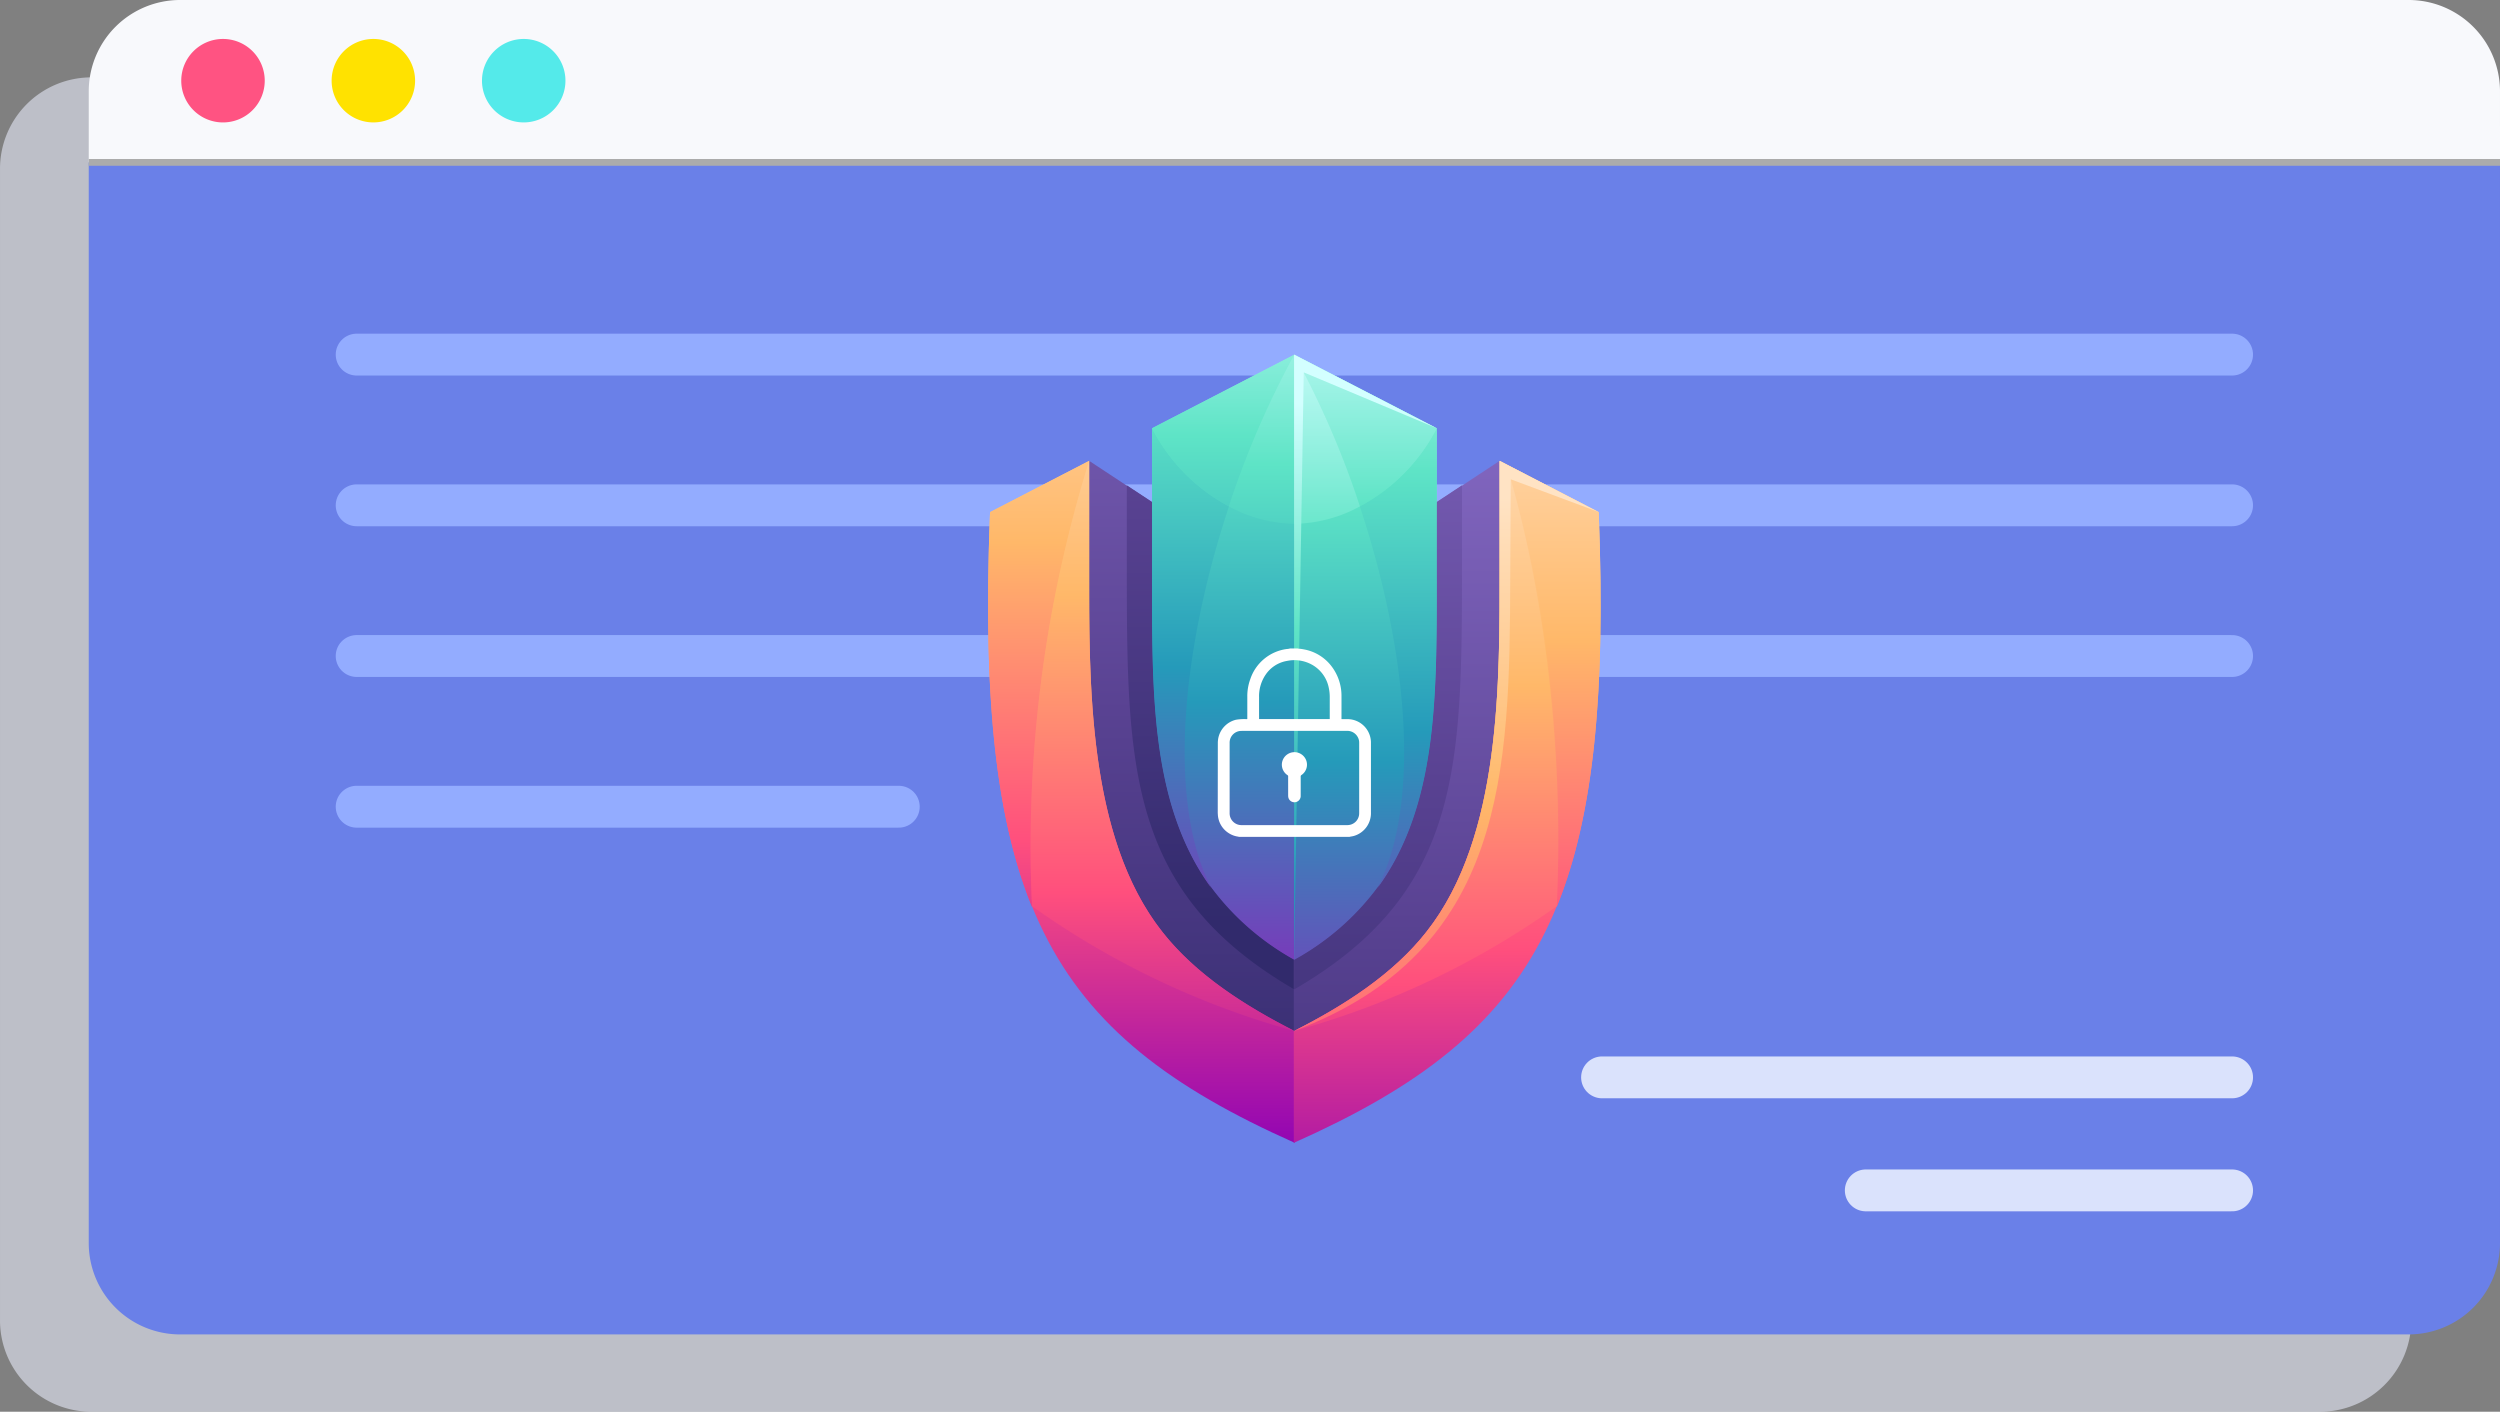
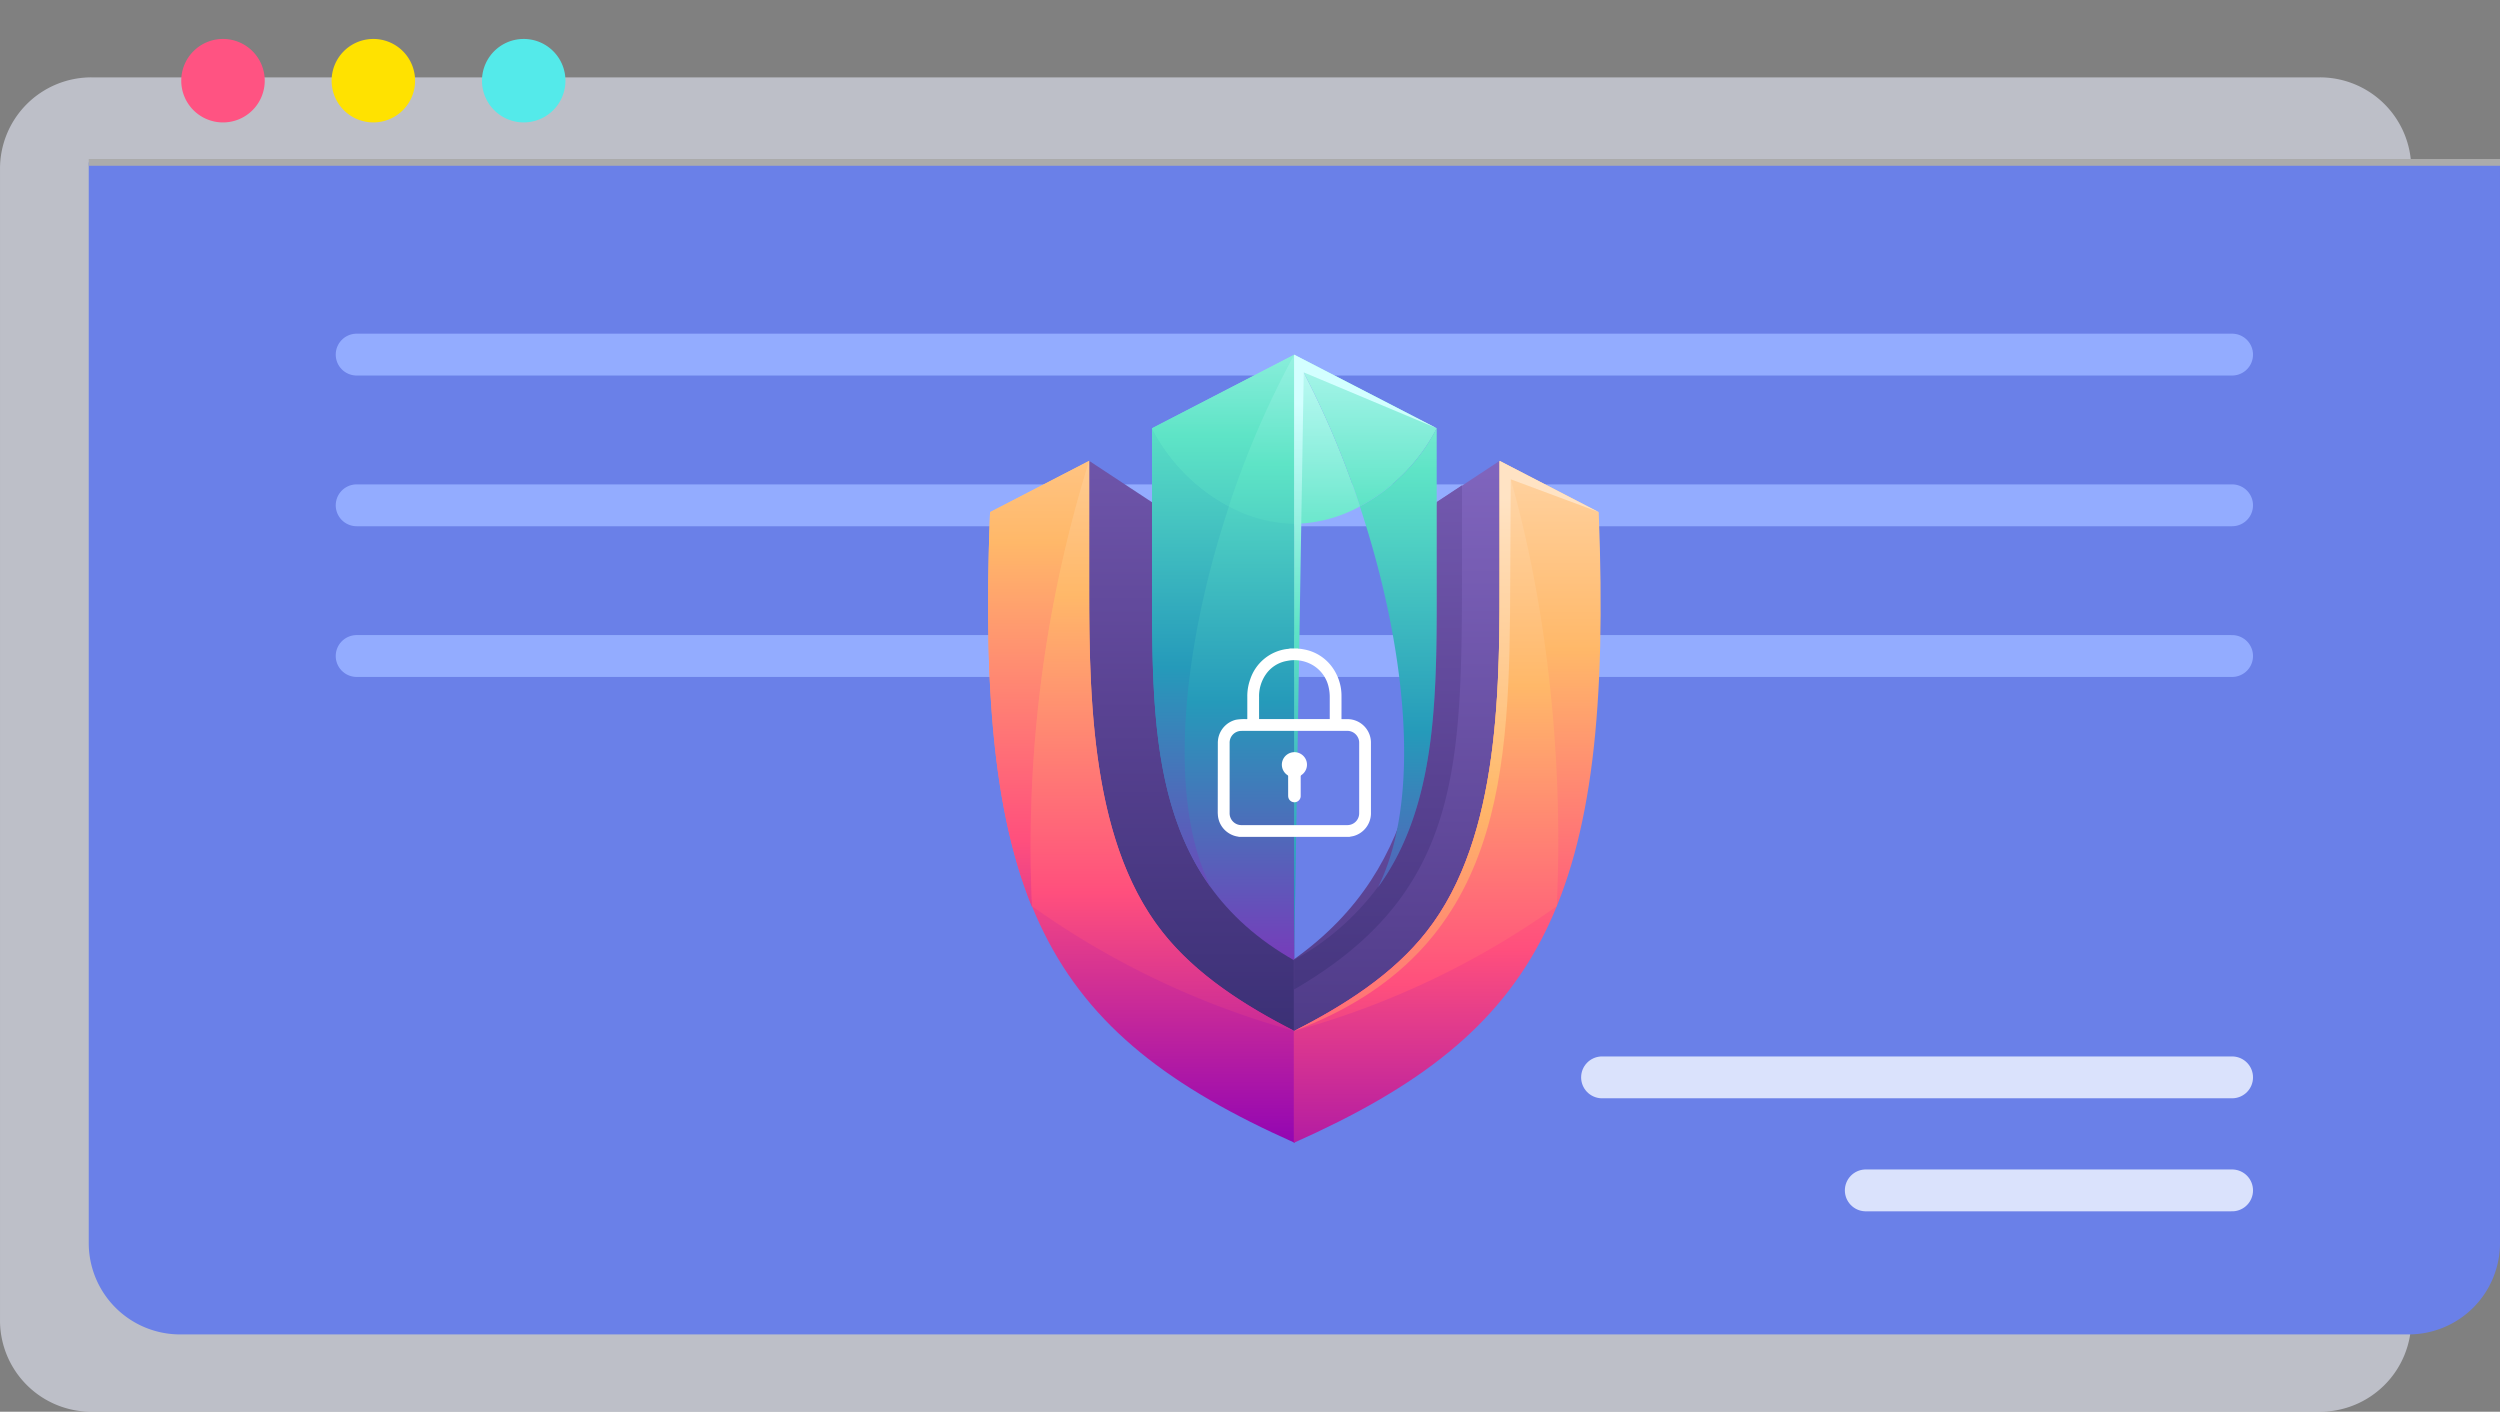
<svg xmlns="http://www.w3.org/2000/svg" xmlns:xlink="http://www.w3.org/1999/xlink" width="597.198" height="337.241" viewBox="0 0 597.198 337.241">
  <rect x="0" y="0" width="597.198" height="337.241" fill="#808080" stroke="none" />
  <defs>
    <linearGradient id="linear-gradient" x1="0.5" y1="1.197" x2="0.5" y2="-0.374" gradientUnits="objectBoundingBox">
      <stop offset="0" stop-color="#312a6c" />
      <stop offset="0.483" stop-color="#594292" />
      <stop offset="1" stop-color="#8065be" />
    </linearGradient>
    <linearGradient id="linear-gradient-2" x1="0.5" y1="0.989" x2="0.5" y2="-0.235" gradientUnits="objectBoundingBox">
      <stop offset="0" stop-color="#753eba" />
      <stop offset="0.339" stop-color="#259aba" />
      <stop offset="0.688" stop-color="#5ee4c6" />
      <stop offset="0.989" stop-color="#d3ffff" />
    </linearGradient>
    <linearGradient id="linear-gradient-3" x1="0.5" y1="-0.281" x2="0.5" y2="1.029" gradientUnits="objectBoundingBox">
      <stop offset="0" stop-color="#ffe3c4" />
      <stop offset="0.333" stop-color="#ffb869" />
      <stop offset="0.667" stop-color="#ff4f7d" />
      <stop offset="1" stop-color="#8b00b7" />
    </linearGradient>
    <linearGradient id="linear-gradient-4" x1="0.5" y1="-0.486" x2="0.5" y2="1.52" xlink:href="#linear-gradient-3" />
    <linearGradient id="linear-gradient-5" x1="0.5" y1="-0.287" x2="0.5" y2="1.279" xlink:href="#linear-gradient-3" />
    <linearGradient id="linear-gradient-6" x1="0.5" y1="0.873" x2="0.5" y2="-0.908" xlink:href="#linear-gradient" />
    <linearGradient id="linear-gradient-7" x1="0.5" y1="1.068" x2="0.5" y2="-0.546" xlink:href="#linear-gradient-2" />
    <linearGradient id="linear-gradient-8" x1="0.5" y1="3.899" x2="0.5" y2="-0.989" xlink:href="#linear-gradient-2" />
    <linearGradient id="linear-gradient-9" x1="0.5" y1="3.662" x2="0.5" y2="-0.722" xlink:href="#linear-gradient-2" />
    <linearGradient id="linear-gradient-10" x1="0.5" y1="1.567" x2="0.5" y2="-0.004" xlink:href="#linear-gradient" />
    <linearGradient id="linear-gradient-11" x1="0.5" y1="1.093" x2="0.5" y2="-0.146" xlink:href="#linear-gradient-2" />
    <linearGradient id="linear-gradient-12" x1="0.5" y1="-0.159" x2="0.5" y2="1.152" xlink:href="#linear-gradient-3" />
    <linearGradient id="linear-gradient-13" x1="0.5" y1="-0.264" x2="0.5" y2="1.742" xlink:href="#linear-gradient-3" />
    <linearGradient id="linear-gradient-14" x1="0.5" y1="-0.127" x2="0.5" y2="1.44" xlink:href="#linear-gradient-3" />
    <linearGradient id="linear-gradient-15" x1="0.5" y1="1.446" x2="0.5" y2="-0.335" xlink:href="#linear-gradient" />
    <linearGradient id="linear-gradient-16" x1="0.5" y1="1.217" x2="0.5" y2="-0.417" xlink:href="#linear-gradient-2" />
    <linearGradient id="linear-gradient-17" x1="0.5" y1="4.401" x2="0.5" y2="-0.547" xlink:href="#linear-gradient-2" />
    <linearGradient id="linear-gradient-18" x1="0.5" y1="4.204" x2="0.5" y2="-0.233" xlink:href="#linear-gradient-2" />
    <linearGradient id="linear-gradient-19" x1="0.5" y1="0.064" x2="0.5" y2="1.673" xlink:href="#linear-gradient-3" />
    <linearGradient id="linear-gradient-20" x1="0.5" y1="1.306" x2="0.5" y2="0.067" xlink:href="#linear-gradient-2" />
  </defs>
  <g id="visual_3" data-name="visual 3" transform="translate(-932.802 -1789.793)">
    <path id="Union_26" data-name="Union 26" d="M3527.827-4487.03A21.828,21.828,0,0,1,3506-4508.857V-4767h576v258.146a21.828,21.828,0,0,1-21.828,21.828ZM3506-4767v-16.962a21.827,21.827,0,0,1,21.828-21.828H4060.17A21.827,21.827,0,0,1,4082-4783.965V-4767Z" transform="translate(-2573.197 6614.064)" fill="#e5e8f7" opacity="0.602" />
    <g id="Group_11008" data-name="Group 11008" transform="translate(394.443 1234.505)">
      <g id="Group_11007" data-name="Group 11007" transform="translate(559.558 555.288)">
        <g id="Group_11005" data-name="Group 11005">
-           <path id="Path_41906" data-name="Path 41906" d="M1135.555,577.116a21.826,21.826,0,0,0-21.828-21.828H581.385a21.826,21.826,0,0,0-21.828,21.828v16.962h576Z" transform="translate(-559.557 -555.288)" fill="#f8f9fc" />
          <path id="Path_41907" data-name="Path 41907" d="M559.557,567.852V826a21.828,21.828,0,0,0,21.828,21.828h532.343A21.828,21.828,0,0,0,1135.555,826V567.852Z" transform="translate(-559.557 -529.062)" fill="#6a80e8" />
        </g>
        <g id="Group_11006" data-name="Group 11006" transform="translate(22.1 9.305)">
          <path id="Path_41908" data-name="Path 41908" d="M586.656,568.271a9.971,9.971,0,1,1-9.969-9.969A9.971,9.971,0,0,1,586.656,568.271Z" transform="translate(-566.715 -558.302)" fill="#ff5382" />
          <path id="Path_41909" data-name="Path 41909" d="M598.287,568.271a9.969,9.969,0,1,1-9.969-9.969A9.969,9.969,0,0,1,598.287,568.271Z" transform="translate(-542.43 -558.302)" fill="#ffe200" />
          <path id="Path_41910" data-name="Path 41910" d="M609.921,568.271a9.969,9.969,0,1,1-9.969-9.969A9.971,9.971,0,0,1,609.921,568.271Z" transform="translate(-518.146 -558.302)" fill="#54eaea" />
        </g>
      </g>
      <rect id="Rectangle_3106" data-name="Rectangle 3106" width="576" height="1.613" transform="translate(559.557 593.272)" fill="#ababab" />
    </g>
    <g id="Group_11010" data-name="Group 11010">
      <line id="Line_149" data-name="Line 149" x2="448" transform="translate(1018 1874.5)" fill="none" stroke="#93acff" stroke-linecap="round" stroke-width="10" />
      <line id="Line_150" data-name="Line 150" x2="448" transform="translate(1018 1910.5)" fill="none" stroke="#93acff" stroke-linecap="round" stroke-width="10" />
      <line id="Line_151" data-name="Line 151" x2="448" transform="translate(1018 1946.5)" fill="none" stroke="#93acff" stroke-linecap="round" stroke-width="10" />
-       <line id="Line_151-2" data-name="Line 151" x2="129.5" transform="translate(1018 1982.5)" fill="none" stroke="#93acff" stroke-linecap="round" stroke-width="10" />
    </g>
    <line id="Line_149-2" data-name="Line 149" x2="150.5" transform="translate(1315.5 2047.153)" fill="none" stroke="#dae2fc" stroke-linecap="round" stroke-width="10" />
    <line id="Line_150-2" data-name="Line 150" x2="87.5" transform="translate(1378.5 2074.153)" fill="none" stroke="#dae2fc" stroke-linecap="round" stroke-width="10" />
    <g id="Group_11020" data-name="Group 11020">
      <g id="Group_11012" data-name="Group 11012">
        <path id="Path_39830" data-name="Path 39830" d="M464.447,292.631l-15.1-9.946-3.8,25.193c0,27.544.121,67.381,18.058,90.1,8.035,10.247,21.383,18.745,34.853,20.915V401.778c-31.59-22.54-32.255-55.81-32.255-94.021Z" transform="translate(743.639 1617.199)" fill-rule="evenodd" fill="url(#linear-gradient)" />
        <path id="Path_39831" data-name="Path 39831" d="M500.7,244v15.28c0,38.294-1.27,74.113,34.005,94.105V208.664L500.7,226.241Z" transform="translate(707.311 1665.853)" fill-rule="evenodd" fill="url(#linear-gradient-2)" />
        <path id="Path_39832" data-name="Path 39832" d="M427.8,395.189c-17.939-22.789-17.456-59.747-17.456-87.3v-25.2l-23.677,12.241c-3.625,93.149,13.53,124.26,72.783,150.665V418.944c-11.838-6.03-23.616-13.505-31.65-23.755Z" transform="translate(782.637 1617.199)" fill-rule="evenodd" fill="url(#linear-gradient-3)" />
        <path id="Path_39833" data-name="Path 39833" d="M396.672,389.293a310.678,310.678,0,0,1,13.651-106.608l-23.677,12.263c-1.692,42.521,1.026,72.179,10.026,94.345Z" transform="translate(782.663 1617.199)" fill-rule="evenodd" fill="url(#linear-gradient-4)" />
        <path id="Path_39834" data-name="Path 39834" d="M429.812,282.685a309.368,309.368,0,0,0-13.651,106.376A199.034,199.034,0,0,0,478.919,418.9c-11.838-6.027-23.616-13.5-31.65-23.747-17.939-22.781-17.456-59.726-17.456-87.271Z" transform="translate(763.173 1617.199)" fill-rule="evenodd" fill="url(#linear-gradient-5)" />
-         <path id="Path_39835" data-name="Path 39835" d="M483.079,319.4c0,48.2.241,78.039,40.046,101.172V413.51a62.328,62.328,0,0,1-19.933-17.4c-14.8-20.356-14.073-47.838-14.073-76.71v-15.28l-6.041-3.986Z" transform="translate(718.895 1605.591)" fill-rule="evenodd" fill="url(#linear-gradient-6)" />
        <path id="Path_39836" data-name="Path 39836" d="M500.695,292.991c0,28.872-.727,56.354,14.073,76.71-10.691-21.2-6.765-57.743,4.288-91.085a43.8,43.8,0,0,1-18.361-18.663v33.038Z" transform="translate(707.321 1632.141)" fill-rule="evenodd" fill="url(#linear-gradient-7)" />
        <path id="Path_39837" data-name="Path 39837" d="M500.706,226.241A43.8,43.8,0,0,0,519.067,244.9a217.546,217.546,0,0,1,15.644-36.241Z" transform="translate(707.3 1665.853)" fill-rule="evenodd" fill="url(#linear-gradient-8)" />
        <path id="Path_39838" data-name="Path 39838" d="M569.926,208.664A217.537,217.537,0,0,0,554.282,244.9a33.706,33.706,0,0,0,15.644,4.168Z" transform="translate(672.064 1665.853)" fill-rule="evenodd" fill="url(#linear-gradient-9)" />
        <path id="Path_39839" data-name="Path 39839" d="M634,292.631l15.1-9.946,3.808,25.193c0,27.544-.121,67.381-18.062,90.1-8.032,10.247-21.381,18.745-34.911,20.915V401.778c31.65-22.54,32.314-55.81,32.314-94.021Z" transform="translate(641.931 1617.199)" fill-rule="evenodd" fill="url(#linear-gradient-10)" />
-         <path id="Path_39840" data-name="Path 39840" d="M634,244v15.28c0,38.294,1.269,74.113-34.067,94.105V208.664L634,226.241Z" transform="translate(642.011 1665.853)" fill-rule="evenodd" fill="url(#linear-gradient-11)" />
        <path id="Path_39841" data-name="Path 39841" d="M631.641,395.189c17.939-22.789,17.455-59.747,17.455-87.3v-25.2l23.678,12.241c3.625,93.149-13.53,124.26-72.844,150.665V418.944c11.9-6.03,23.678-13.505,31.711-23.755Z" transform="translate(641.931 1617.199)" fill-rule="evenodd" fill="url(#linear-gradient-12)" />
-         <path id="Path_39842" data-name="Path 39842" d="M757.041,389.293c1.573-34.247-1.448-69.4-10.991-102.2-.545-1.813-2.114-2.657-2.659-4.41l23.678,12.263c1.631,42.521-1.026,72.179-10.028,94.345Z" transform="translate(547.635 1617.199)" fill-rule="evenodd" fill="url(#linear-gradient-13)" />
        <path id="Path_39843" data-name="Path 39843" d="M649.1,282.685c.786,2.532,1.872,1.809,2.659,4.4,9.06,32,12.564,68.648,10.991,101.975A198.7,198.7,0,0,1,599.93,418.9c11.9-6.027,23.678-13.5,31.711-23.747,17.939-22.781,17.455-59.726,17.455-87.271Z" transform="translate(641.931 1617.199)" fill-rule="evenodd" fill="url(#linear-gradient-14)" />
        <path id="Path_39844" data-name="Path 39844" d="M640.035,319.4c0,48.2-.242,78.039-40.105,101.172V413.51a61.96,61.96,0,0,0,19.993-17.4C634.72,375.758,634,348.277,634,319.4v-15.28l6.039-3.986Z" transform="translate(642.003 1605.591)" fill-rule="evenodd" fill="url(#linear-gradient-15)" />
        <path id="Path_39845" data-name="Path 39845" d="M664.117,292.991c0,28.872.724,56.354-14.073,76.71,10.689-21.2,6.765-57.743-4.289-91.085a43.832,43.832,0,0,0,18.362-18.663v33.038Z" transform="translate(611.881 1632.141)" fill-rule="evenodd" fill="url(#linear-gradient-16)" />
        <path id="Path_39846" data-name="Path 39846" d="M634,226.241A43.833,43.833,0,0,1,615.635,244.9a212.727,212.727,0,0,0-15.7-36.241Z" transform="translate(642.011 1665.853)" fill-rule="evenodd" fill="url(#linear-gradient-17)" />
        <path id="Path_39847" data-name="Path 39847" d="M599.93,208.664a212.727,212.727,0,0,1,15.7,36.241,33.757,33.757,0,0,1-15.7,4.168Z" transform="translate(642.032 1665.853)" fill-rule="evenodd" fill="url(#linear-gradient-18)" />
        <path id="Path_39848" data-name="Path 39848" d="M631.641,395.148c17.939-22.781,17.455-59.726,17.455-87.271V282.685l23.678,12.236-21.019-7.836-.121,23.444c-.121,46.288-.966,89.32-51.7,108.366,11.9-6.027,23.678-13.5,31.711-23.747Z" transform="translate(641.931 1617.199)" fill-rule="evenodd" fill="url(#linear-gradient-19)" />
        <path id="Path_39849" data-name="Path 39849" d="M599.93,353.385V208.664L634,226.241l-31.771-13.349Z" transform="translate(642.011 1665.853)" fill-rule="evenodd" fill="url(#linear-gradient-20)" />
      </g>
      <g id="Group_11013" data-name="Group 11013" transform="translate(2708.09 1902.681)">
        <path id="Path_42096" data-name="Path 42096" d="M-1447.8,64.333a5.629,5.629,0,0,0-4.382-5.3,5.559,5.559,0,0,0-1.3-.135h-1.323a.459.459,0,0,1-.029-.259c0-1.729.011-3.458,0-5.187a11.628,11.628,0,0,0-2.334-7.121,10.65,10.65,0,0,0-6.585-4.082,9.731,9.731,0,0,0-1.408-.187c-.036,0-.078.007-.093-.042h-1.883a2.977,2.977,0,0,1-.751.125,10.662,10.662,0,0,0-8.745,7.238,11.843,11.843,0,0,0-.7,4.205q0,2.513,0,5.026v.251a.511.511,0,0,1-.3.031,11.746,11.746,0,0,0-2.42.151,5.674,5.674,0,0,0-4.221,4.446,7.36,7.36,0,0,0-.1.934l-.02,17.039h.019a5.582,5.582,0,0,0,2.659,4.7,5.441,5.441,0,0,0,2.2.8c.041.006.1-.011.112.051h26.5c.327-.087.665-.116.993-.207a5.649,5.649,0,0,0,4.113-5.3Zm-26.721-10.743a9.129,9.129,0,0,1,1.559-5.3,7.7,7.7,0,0,1,5.119-3.3,8.666,8.666,0,0,1,5.951.9,8.1,8.1,0,0,1,4.027,5.557,10.408,10.408,0,0,1,.226,2.324q0,2.422,0,4.844v.274h-16.847c-.062-.071-.034-.151-.034-.223C-1474.52,56.973-1474.523,55.282-1474.519,53.591Zm23.911,27.775a2.816,2.816,0,0,1-2.854,2.849q-5.912,0-11.823,0h-13.361a2.823,2.823,0,0,1-2.907-2.913q0-8.345,0-16.69a2.81,2.81,0,0,1,2.778-2.9c.4-.015.8-.007,1.194-.007h11.525q6.245,0,12.489,0A2.814,2.814,0,0,1-1451,63.1a2.725,2.725,0,0,1,.392,1.463Q-1450.607,72.963-1450.607,81.365Z" transform="translate(0 0)" fill="#fff" />
        <path id="Path_42097" data-name="Path 42097" d="M-1144.157,593.269a3.025,3.025,0,0,0-2.891,2.142,2.991,2.991,0,0,0,1.213,3.342.323.323,0,0,1,.166.313c-.006.774,0,1.548,0,2.322,0,.733,0,1.467,0,2.2a2.844,2.844,0,0,0,.026.389,1.487,1.487,0,0,0,1.794,1.227,1.5,1.5,0,0,0,1.176-1.559q.005-2.261,0-4.522a.408.408,0,0,1,.2-.4,2.982,2.982,0,0,0,1.174-3.334A3.021,3.021,0,0,0-1144.157,593.269Z" transform="translate(-321.907 -526.482)" fill="#fff" />
      </g>
    </g>
  </g>
</svg>